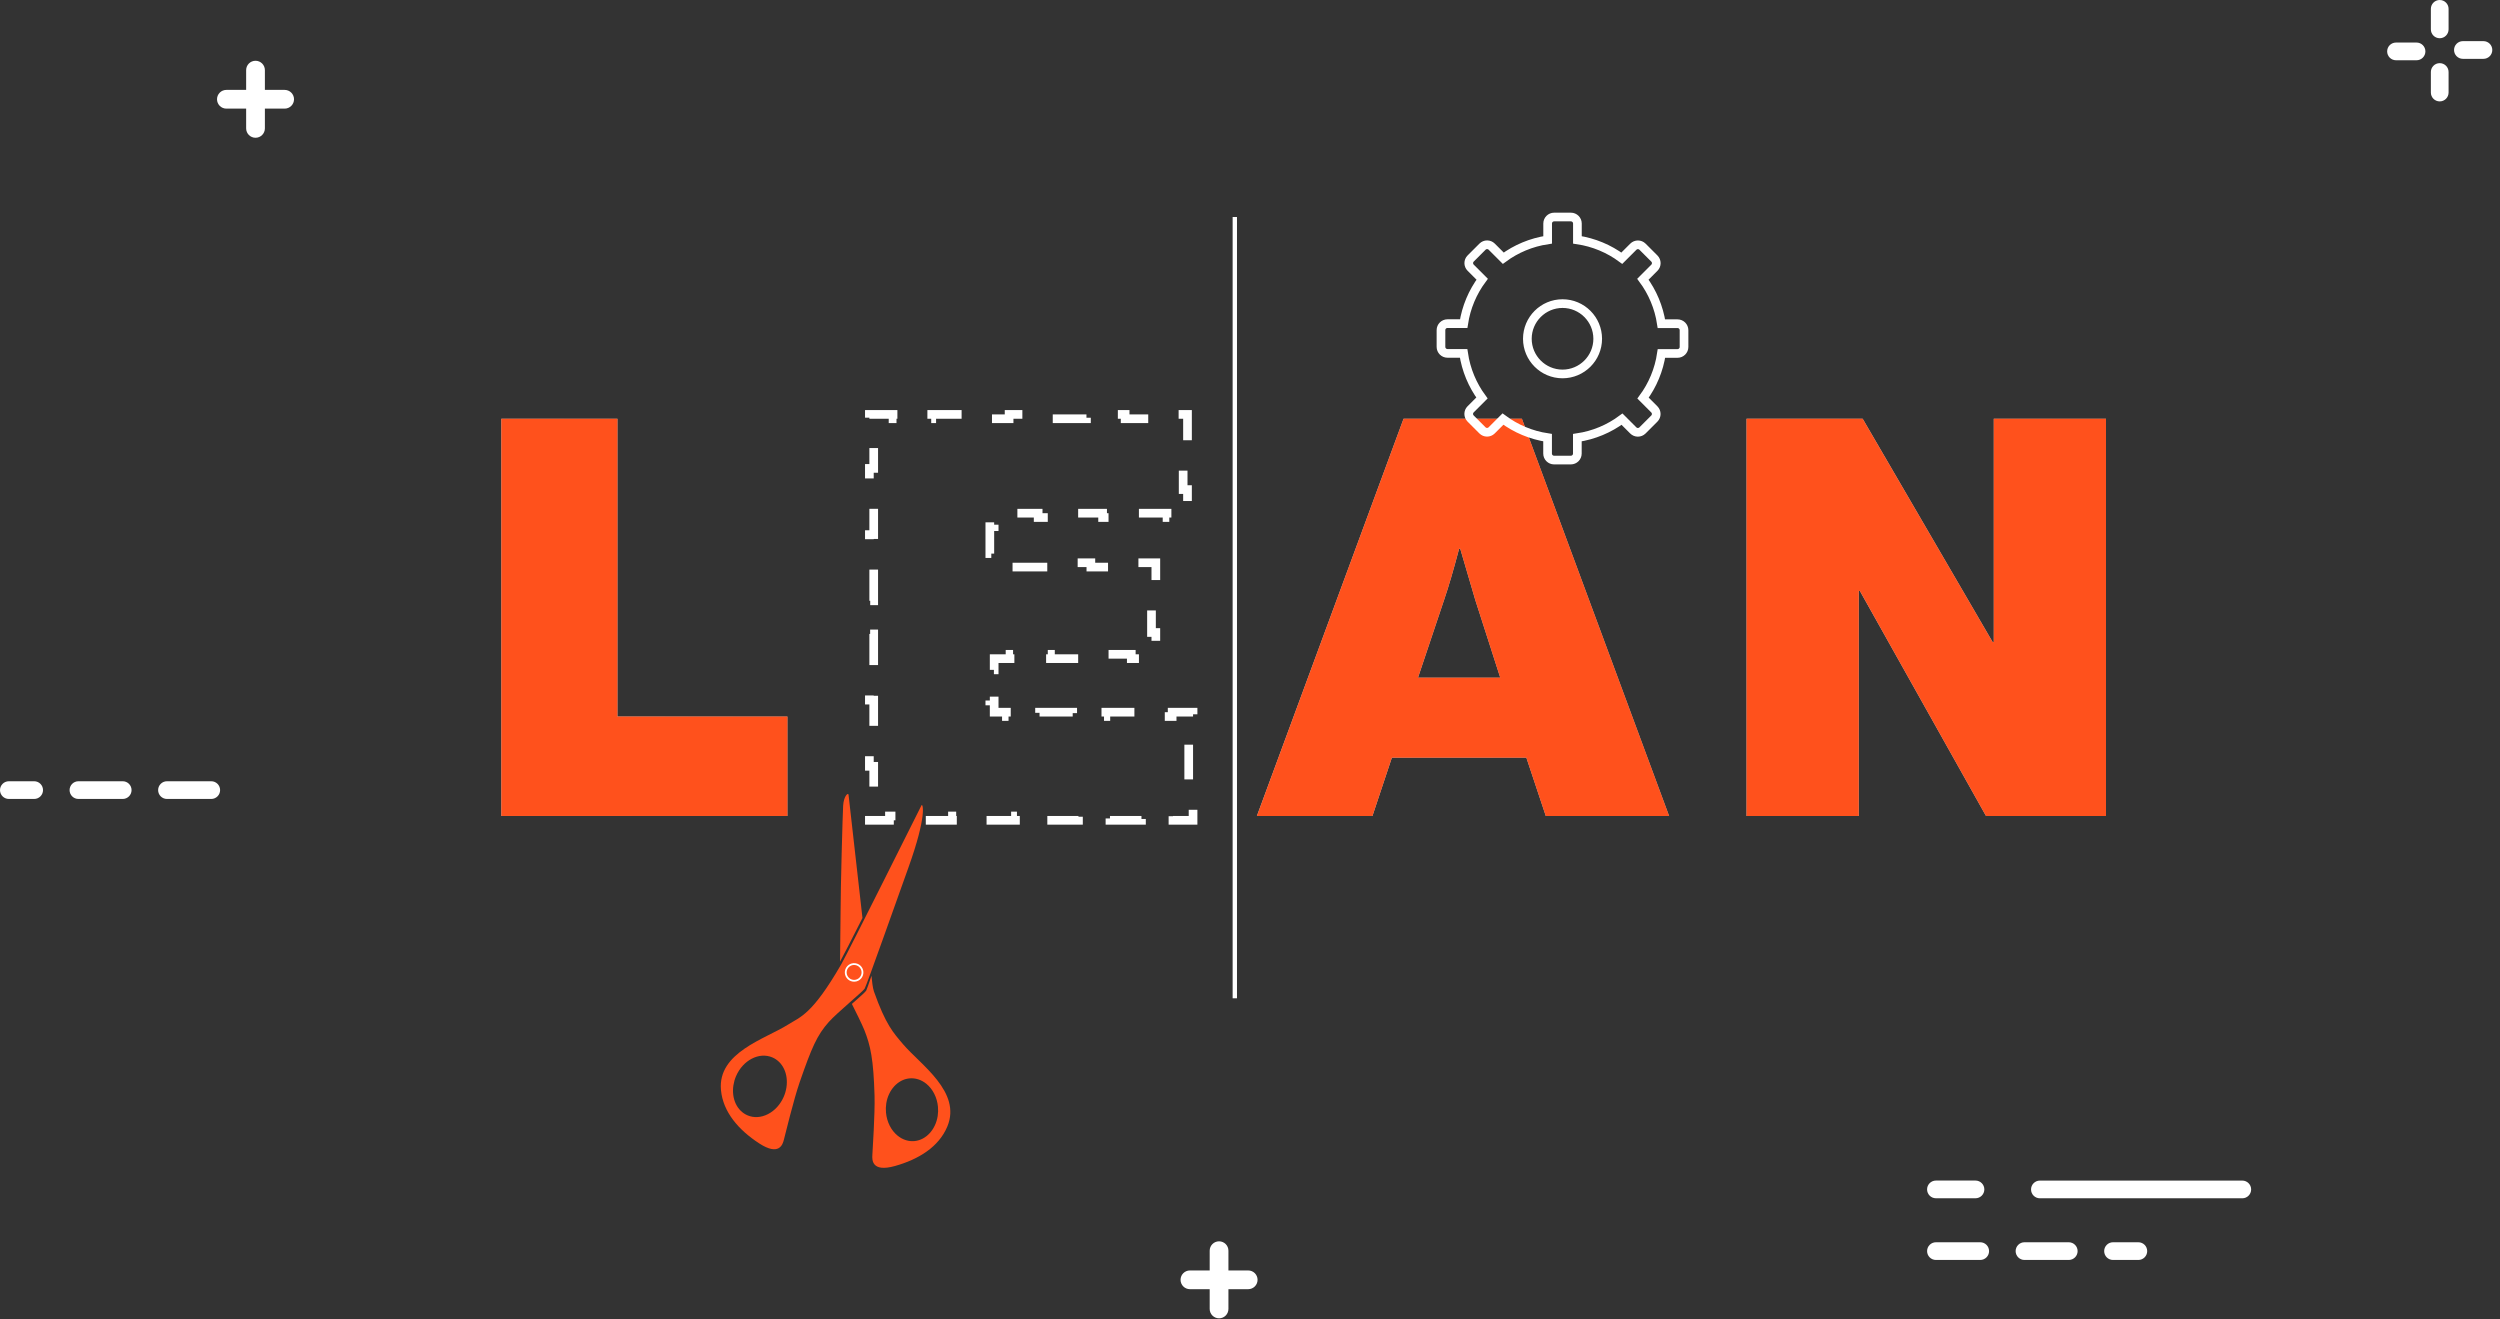
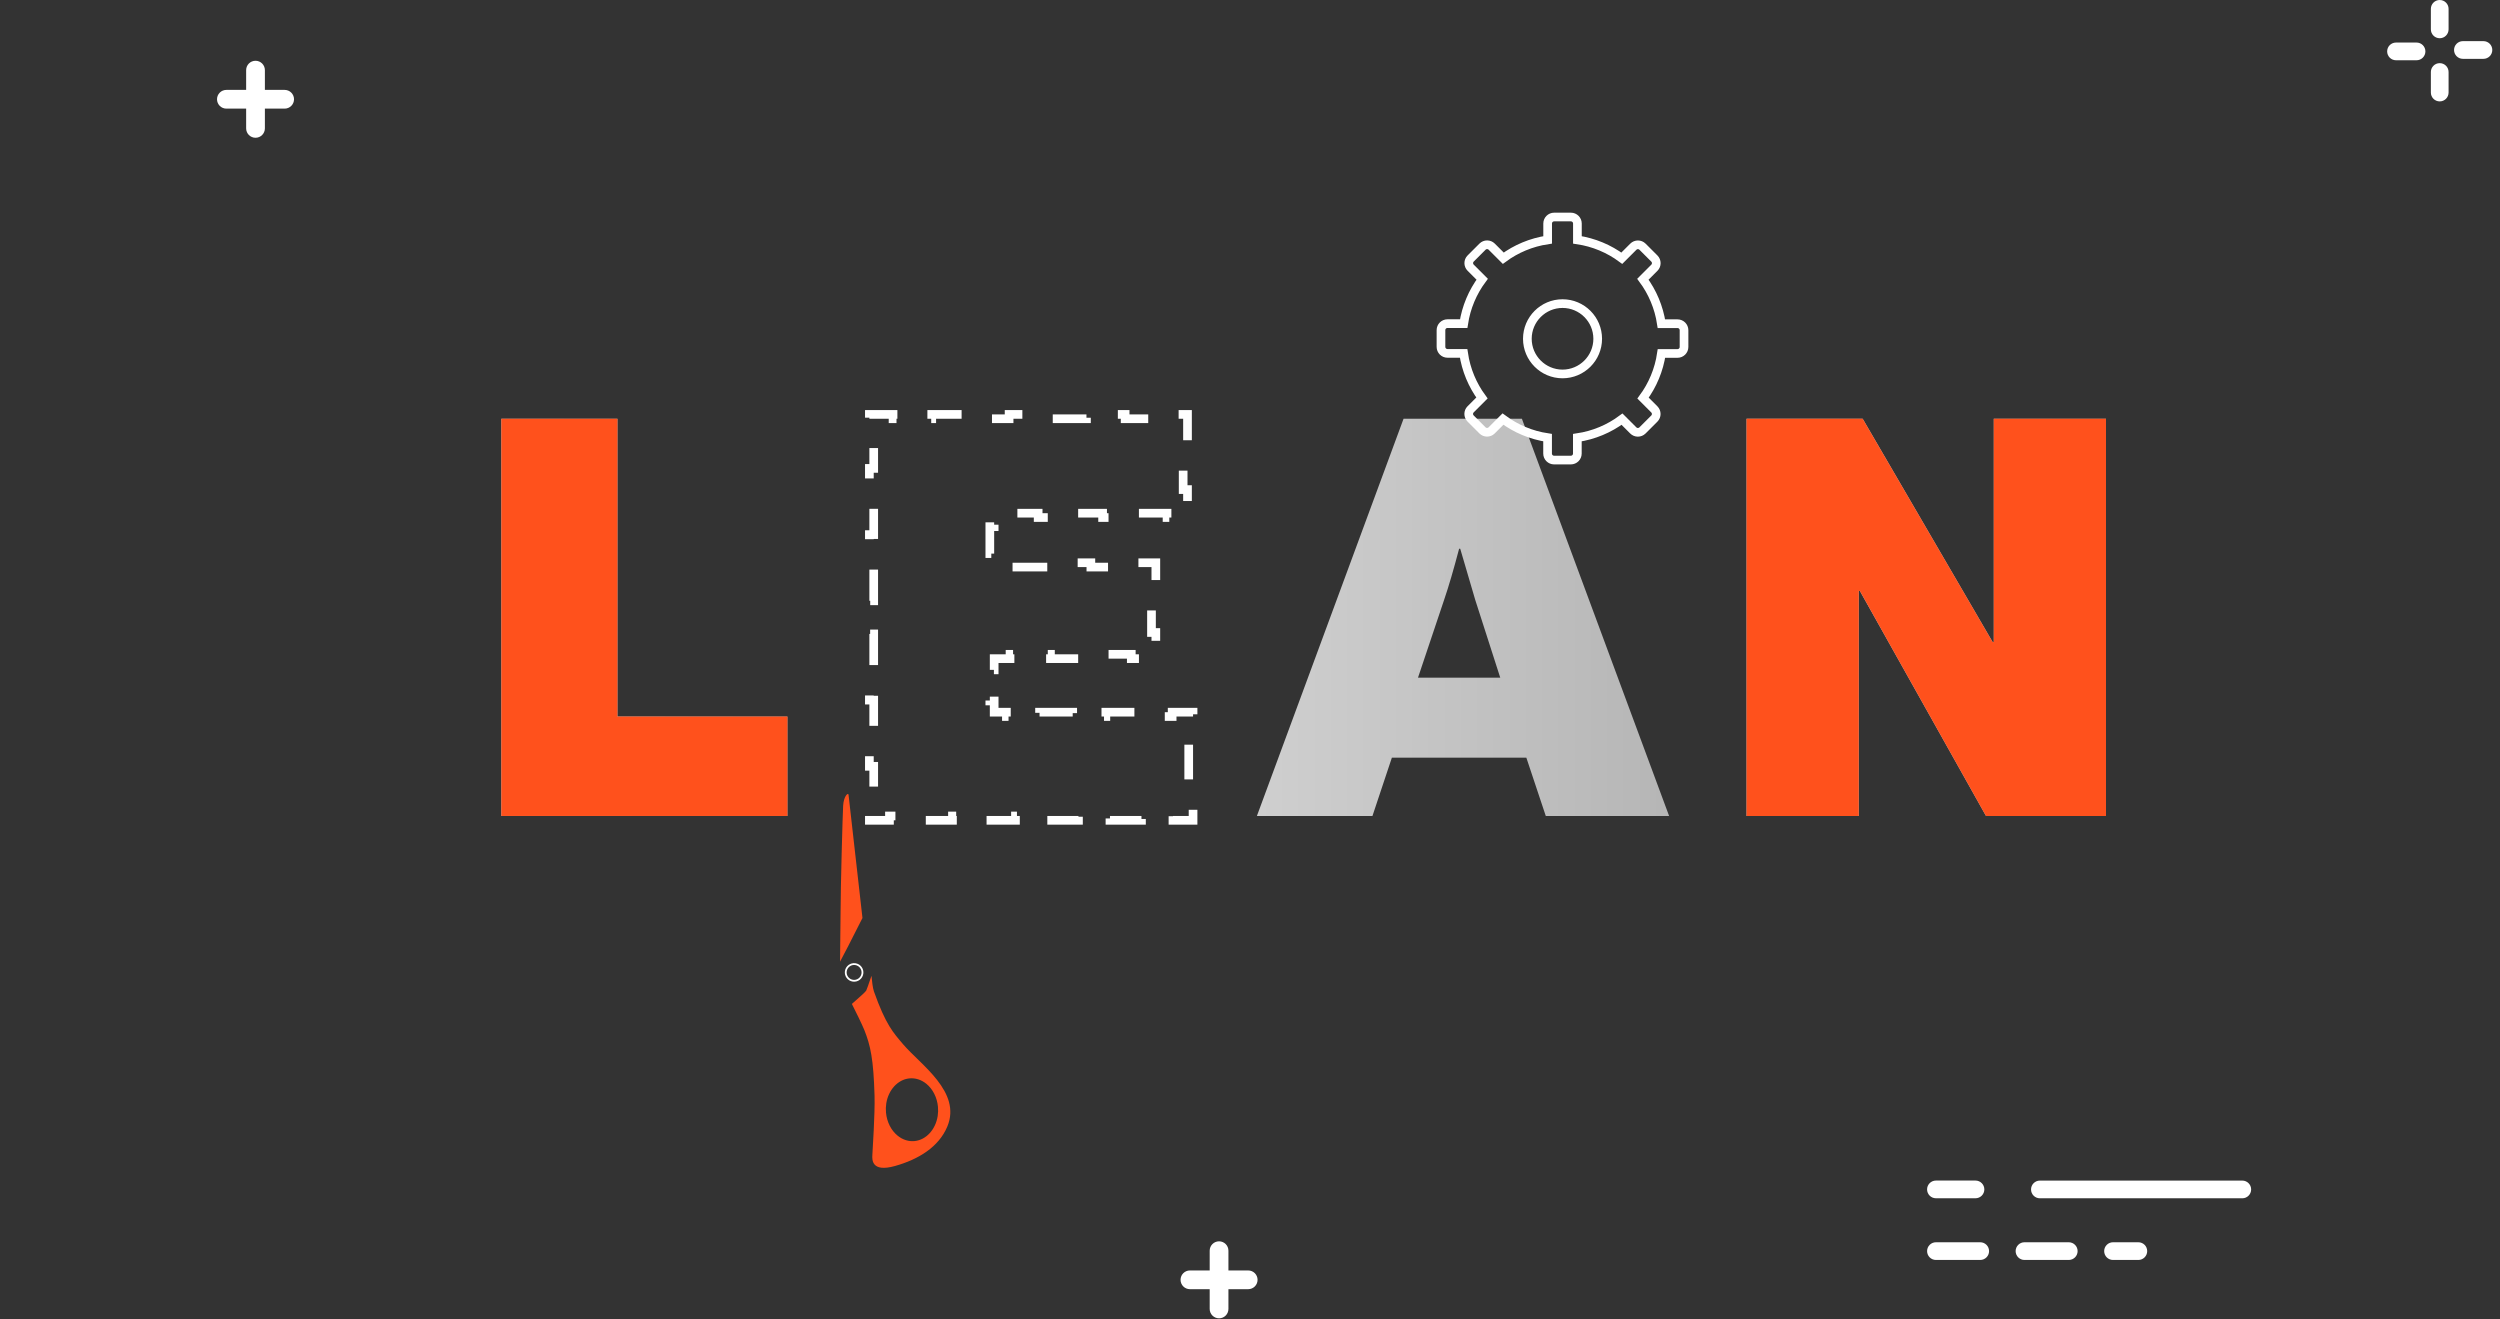
<svg xmlns="http://www.w3.org/2000/svg" width="288" height="152" viewBox="0 0 288 152" fill="none">
  <rect x="0" y="0" width="288" height="152" fill="#333333" stroke="none" />
  <path d="M201.202 94V48.24H214.578L229.554 73.968H229.682V48.24H242.61V94H228.786L214.258 68.08H214.13V94H201.202Z" fill="url(#paint0_linear_8_61)" />
  <path d="M201.202 94V48.24H214.578L229.554 73.968H229.682V48.24H242.61V94H228.786L214.258 68.08H214.13V94H201.202Z" fill="#FF511C" />
  <path d="M144.794 94L161.69 48.24H175.322L192.282 94H178.074L175.834 87.28H160.346L158.106 94H144.794ZM166.362 69.104L163.354 78.064H172.826L169.946 69.104L168.218 63.216H168.09C167.45 65.648 166.874 67.611 166.362 69.104Z" fill="url(#paint1_linear_8_61)" />
-   <path d="M144.794 94L161.69 48.24H175.322L192.282 94H178.074L175.834 87.28H160.346L158.106 94H144.794ZM166.362 69.104L163.354 78.064H172.826L169.946 69.104L168.218 63.216H168.09C167.45 65.648 166.874 67.611 166.362 69.104Z" fill="#FF511C" />
  <path d="M100.152 94V94.5H100.652H102.466V94H106.095V94.5H109.724V94H113.353V94.5H116.981V94H120.61V94.5H124.239V94H127.868V94.5H131.497V94H135.125V94.5H136.94H137.44V94V91.136H136.94V85.408H137.44V82.544V82.044H136.94H135.031V82.544H131.212V82.044H127.393V82.544H123.575V82.044H119.756V82.544H115.937V82.044H114.528V80.752H114.028V77.168H114.528V75.876H116.356V75.376H121.012V75.876H125.668V75.376H130.324V75.876H132.652H133.152V75.376V72.864H132.652V67.84H133.152V65.328V64.828H132.652H130.324V65.328H125.668V64.828H121.012V65.328H116.356V64.828H114.528V63.776H114.028V60.672H114.528V59.62H115.884V59.12H119.596V59.62H123.308V59.12H127.02V59.62H130.732V59.12H134.444V59.62H136.3H136.8V59.12V56.4H136.3V50.96H136.8V48.24V47.74H136.3H134.072V48.24H129.616V47.74H125.16V48.24H120.704V47.74H116.248V48.24H111.792V47.74H107.336V48.24H102.88V47.74H100.652H100.152V48.24V50.147H100.652V53.96H100.152V57.773H100.652V61.587H100.152V65.4H100.652V69.213H100.152V73.027H100.652V76.84H100.152V80.653H100.652V84.467H100.152V88.28H100.652V92.093H100.152V94Z" stroke="white" stroke-dasharray="4 4" />
-   <line x1="142.25" y1="25" x2="142.25" y2="115.004" stroke="white" stroke-width="0.5" />
  <path d="M57.752 94V48.24H71.128V82.544H90.712V94H57.752Z" fill="url(#paint2_linear_8_61)" />
  <path d="M57.752 94V48.24H71.128V82.544H90.712V94H57.752Z" fill="#FF511C" />
  <path d="M258.312 136.004H234.996C234.433 136.004 233.976 136.46 233.976 137.024C233.976 137.587 234.433 138.044 234.996 138.044H258.312C258.875 138.044 259.332 137.587 259.332 137.024C259.332 136.46 258.876 136.004 258.312 136.004Z" fill="white" />
  <path d="M227.576 136H223.02C222.456 136 222 136.457 222 137.02C222 137.583 222.457 138.04 223.02 138.04H227.576C228.139 138.04 228.596 137.583 228.596 137.02C228.596 136.457 228.139 136 227.576 136Z" fill="white" />
  <path d="M247.357 144.128C247.357 144.691 246.9 145.148 246.337 145.148H243.421C242.858 145.148 242.401 144.692 242.401 144.128C242.401 143.565 242.858 143.108 243.421 143.108H246.337C246.901 143.108 247.357 143.564 247.357 144.128ZM239.341 144.128C239.341 144.691 238.884 145.148 238.321 145.148H233.221C232.658 145.148 232.201 144.692 232.201 144.128C232.201 143.565 232.658 143.108 233.221 143.108H238.321C238.884 143.108 239.341 143.564 239.341 144.128ZM229.141 144.128C229.141 144.691 228.684 145.148 228.121 145.148H223.021C222.458 145.148 222.001 144.692 222.001 144.128C222.001 143.565 222.458 143.108 223.021 143.108H228.121C228.684 143.108 229.141 143.564 229.141 144.128Z" fill="white" />
  <path d="M281.056 7.275C280.493 7.275 280.036 7.732 280.036 8.295V10.662C280.036 11.225 280.493 11.682 281.056 11.682C281.619 11.682 282.076 11.226 282.076 10.662V8.295C282.076 7.731 281.619 7.275 281.056 7.275Z" fill="white" />
  <path d="M278.386 4.902H276.02C275.457 4.902 275 5.358 275 5.922C275 6.486 275.457 6.942 276.02 6.942H278.386C278.949 6.942 279.406 6.486 279.406 5.922C279.406 5.359 278.95 4.902 278.386 4.902Z" fill="white" />
  <path d="M281.056 0C280.493 0 280.036 0.457 280.036 1.02V3.385C280.036 3.948 280.493 4.405 281.056 4.405C281.619 4.405 282.076 3.948 282.076 3.385V1.02C282.076 0.456 281.619 0 281.056 0Z" fill="white" />
  <path d="M286.092 4.739H283.726C283.163 4.739 282.706 5.195 282.706 5.759C282.706 6.322 283.163 6.779 283.726 6.779H286.092C286.655 6.779 287.112 6.322 287.112 5.759C287.112 5.195 286.655 4.739 286.092 4.739Z" fill="white" />
  <path d="M193.249 37.29H191.392C191.104 35.39 190.357 33.646 189.261 32.169L190.583 30.846C190.877 30.553 190.877 30.079 190.583 29.785L189.22 28.422C188.927 28.129 188.452 28.129 188.159 28.422L186.832 29.748C185.356 28.659 183.614 27.918 181.717 27.635V25.75C181.717 25.336 181.381 25 180.967 25H179.039C178.625 25 178.289 25.336 178.289 25.75V27.635C176.394 27.918 174.652 28.659 173.177 29.747L171.846 28.416C171.553 28.123 171.078 28.123 170.785 28.416L169.421 29.779C169.128 30.073 169.128 30.548 169.421 30.84L170.748 32.167C169.653 33.642 168.906 35.384 168.617 37.282H166.75C166.336 37.282 166 37.617 166 38.032V39.96C166 40.375 166.336 40.71 166.75 40.71H168.608C168.888 42.616 169.63 44.365 170.721 45.848L169.416 47.154C169.123 47.446 169.123 47.921 169.416 48.215L170.779 49.578C171.073 49.871 171.547 49.871 171.84 49.578L173.141 48.278C174.623 49.379 176.374 50.129 178.282 50.416V52.25C178.282 52.664 178.617 53 179.032 53H180.959C181.374 53 181.71 52.664 181.71 52.25V50.419C183.619 50.135 185.373 49.386 186.856 48.287L188.154 49.584C188.446 49.877 188.921 49.877 189.215 49.584L190.578 48.221C190.871 47.928 190.871 47.452 190.578 47.16L189.279 45.86C190.374 44.377 191.118 42.625 191.399 40.718H193.25C193.664 40.718 194 40.383 194 39.968V38.041C193.999 37.627 193.664 37.29 193.249 37.29ZM180.004 43.079C177.77 43.079 175.952 41.261 175.952 39.027C175.952 36.793 177.77 34.975 180.004 34.975C182.238 34.975 184.056 36.793 184.056 39.027C184.056 41.261 182.238 43.079 180.004 43.079Z" stroke="white" stroke-miterlimit="10" stroke-linecap="round" />
  <path d="M143.792 146.356H141.515V144.079C141.515 143.483 141.032 143 140.436 143C139.84 143 139.356 143.483 139.356 144.079V146.356H137.079C136.483 146.356 136 146.839 136 147.435C136 148.031 136.483 148.514 137.079 148.514H139.356V150.791C139.356 151.387 139.839 151.87 140.436 151.87C141.032 151.87 141.515 151.387 141.515 150.791V148.514H143.792C144.388 148.514 144.872 148.031 144.872 147.435C144.872 146.839 144.388 146.356 143.792 146.356Z" fill="white" />
  <path d="M32.792 10.356H30.515V8.079C30.515 7.483 30.032 7 29.436 7C28.84 7 28.356 7.483 28.356 8.079V10.356H26.079C25.483 10.356 25 10.839 25 11.435C25 12.031 25.483 12.514 26.079 12.514H28.356V14.791C28.356 15.387 28.839 15.87 29.436 15.87C30.032 15.87 30.515 15.387 30.515 14.791V12.514H32.792C33.388 12.514 33.872 12.031 33.872 11.435C33.872 10.839 33.388 10.356 32.792 10.356Z" fill="white" />
-   <path d="M25.356 91.02C25.356 91.583 24.899 92.04 24.336 92.04H19.236C18.673 92.04 18.216 91.584 18.216 91.02C18.216 90.457 18.673 90 19.236 90H24.336C24.899 89.999 25.356 90.456 25.356 91.02ZM15.156 91.02C15.156 91.583 14.699 92.04 14.136 92.04H9.036C8.473 92.04 8.016 91.584 8.016 91.02C8.016 90.457 8.473 90 9.036 90H14.136C14.699 89.999 15.156 90.456 15.156 91.02ZM4.956 91.02C4.956 91.583 4.499 92.04 3.936 92.04H1.02C0.457 92.04 0 91.584 0 91.02C0 90.457 0.457 90 1.02 90H3.936C4.499 89.999 4.956 90.456 4.956 91.02Z" fill="white" />
-   <path d="M90.304 131.293C90.436 130.782 91.45 126.613 92.113 124.699C93.501 120.696 94.113 119.259 95.488 117.719C96.425 116.67 99.394 114.242 99.609 113.889C99.846 113.499 103.359 103.529 104.61 100.057C106.864 93.806 106.29 92.519 106.159 92.766C105.824 93.394 97.761 109.617 96.913 111.083C93.544 116.912 92.221 117.126 90.764 118.045C88.149 119.694 82.654 121.243 83.055 125.571C83.29 128.112 85.092 130.173 87.44 131.706C89.789 133.24 90.172 131.806 90.304 131.293ZM86.111 128.486C84.903 127.967 84.251 126.576 84.49 125.023C84.545 124.665 84.647 124.31 84.794 123.969C85.584 122.129 87.46 121.163 88.977 121.814C90.185 122.333 90.836 123.725 90.597 125.277L90.597 125.278C90.542 125.636 90.44 125.99 90.294 126.331C89.909 127.225 89.26 127.942 88.466 128.348C87.678 128.751 86.842 128.8 86.111 128.486Z" fill="#FF511C" />
  <path d="M98.231 113.081C97.647 112.992 97.246 112.444 97.336 111.861C97.425 111.277 97.972 110.877 98.556 110.966C99.139 111.056 99.54 111.602 99.451 112.186C99.361 112.77 98.814 113.171 98.231 113.081ZM98.263 112.874C98.731 112.946 99.171 112.623 99.243 112.154C99.315 111.686 98.993 111.246 98.524 111.174C98.055 111.102 97.615 111.425 97.543 111.893C97.471 112.361 97.794 112.801 98.263 112.874Z" fill="white" />
  <path d="M96.773 110.786L96.837 104.895C96.834 102.376 97.074 93.742 97.13 92.82C97.198 91.68 97.718 91.267 97.751 91.549C97.924 93.021 99.192 104.294 99.356 105.755C98.119 108.206 97.099 110.207 96.773 110.786Z" fill="#FF511C" />
  <path d="M103.102 134.323C105.802 133.566 108.14 132.14 109.127 129.788C110.808 125.779 106.032 122.652 104.032 120.293C102.919 118.98 102.04 118.063 100.676 114.21C100.537 113.817 100.442 112.95 100.394 112.41C100.066 113.385 99.837 114.036 99.783 114.126C99.681 114.293 98.964 114.923 98.136 115.653C98.474 116.323 99.31 118 99.577 118.674C100.28 120.453 100.627 121.999 100.748 126.236C100.806 128.261 100.522 132.542 100.495 133.07C100.466 133.598 100.401 135.08 103.102 134.323ZM103.404 130.828C102.653 130.216 102.166 129.248 102.067 128.173C102.034 127.819 102.045 127.464 102.098 127.118C102.337 125.565 103.419 124.379 104.73 124.234C105.426 124.156 106.132 124.377 106.717 124.854C107.467 125.466 107.954 126.433 108.053 127.508C108.085 127.862 108.075 128.218 108.022 128.563C107.783 130.117 106.701 131.303 105.39 131.448C104.694 131.525 103.988 131.305 103.404 130.828Z" fill="#FF511C" />
  <defs>
    <linearGradient id="paint0_linear_8_61" x1="122.904" y1="74" x2="289.45" y2="74" gradientUnits="userSpaceOnUse">
      <stop stop-color="white" />
      <stop offset="1" stop-color="#999999" />
    </linearGradient>
    <linearGradient id="paint1_linear_8_61" x1="55" y1="74" x2="246" y2="74" gradientUnits="userSpaceOnUse">
      <stop stop-color="white" />
      <stop offset="1" stop-color="#999999" />
    </linearGradient>
    <linearGradient id="paint2_linear_8_61" x1="-4.571" y1="74" x2="127.996" y2="74" gradientUnits="userSpaceOnUse">
      <stop stop-color="white" />
      <stop offset="1" stop-color="#999999" />
    </linearGradient>
  </defs>
</svg>